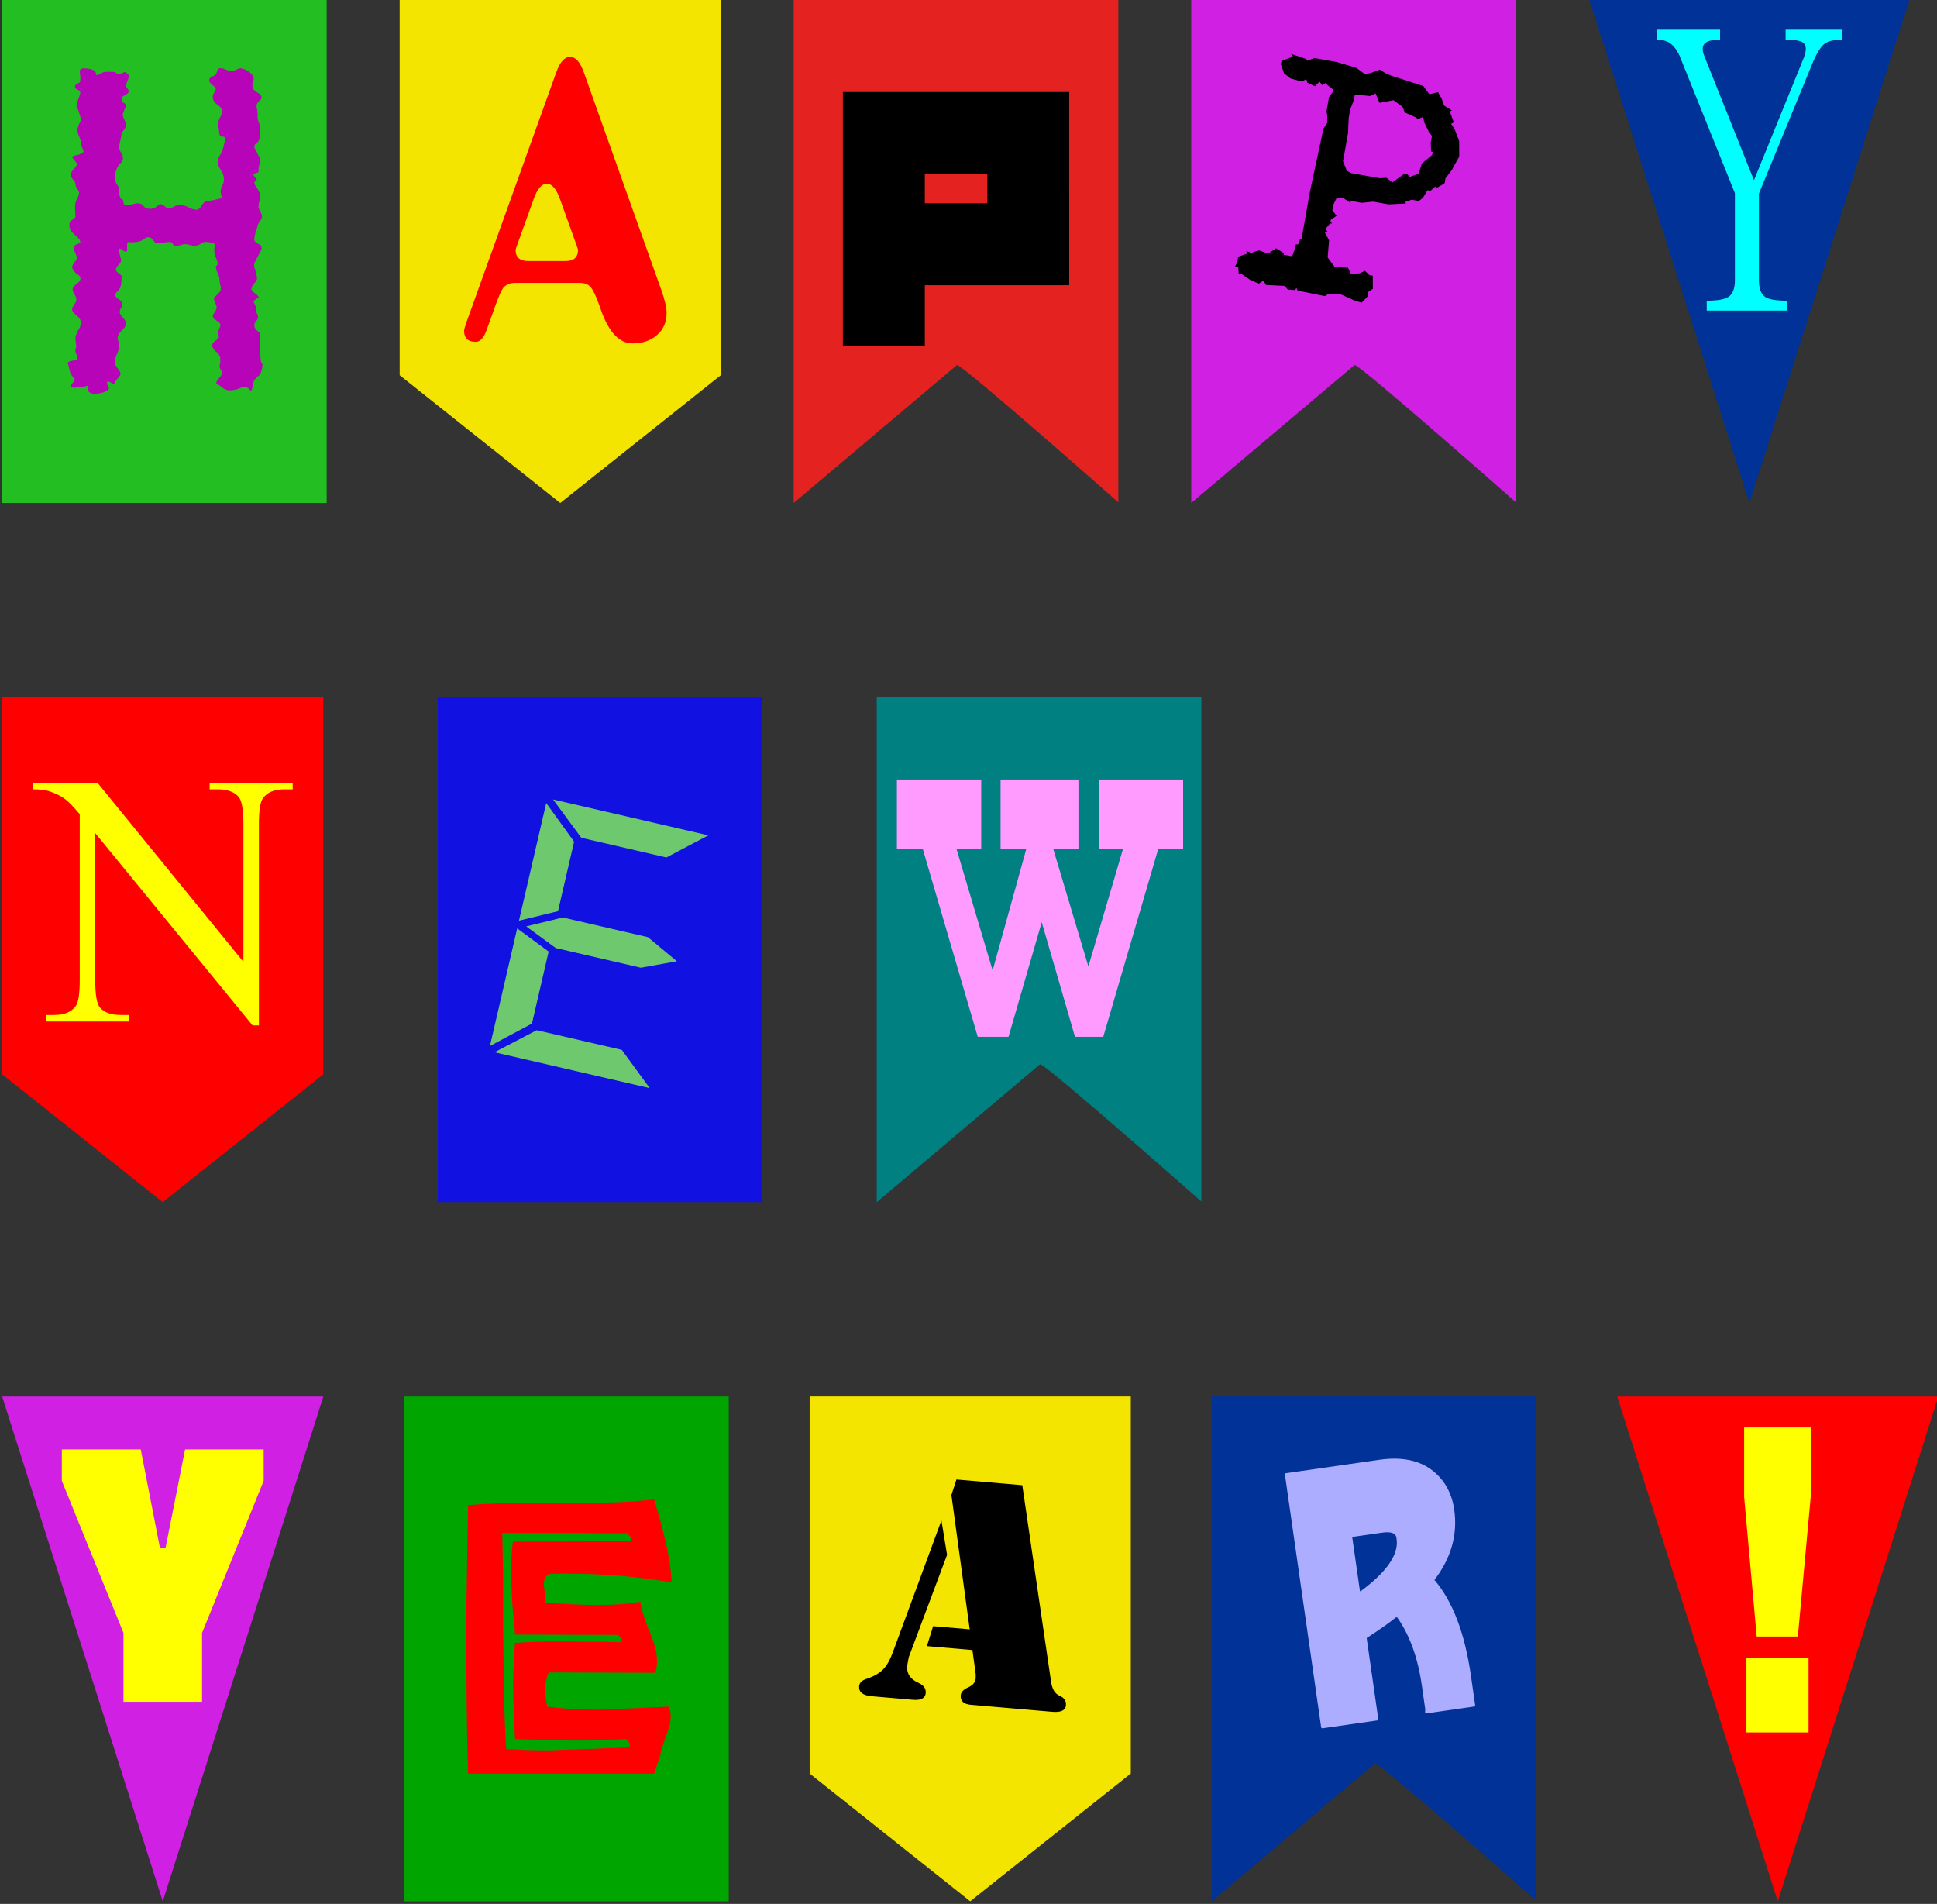
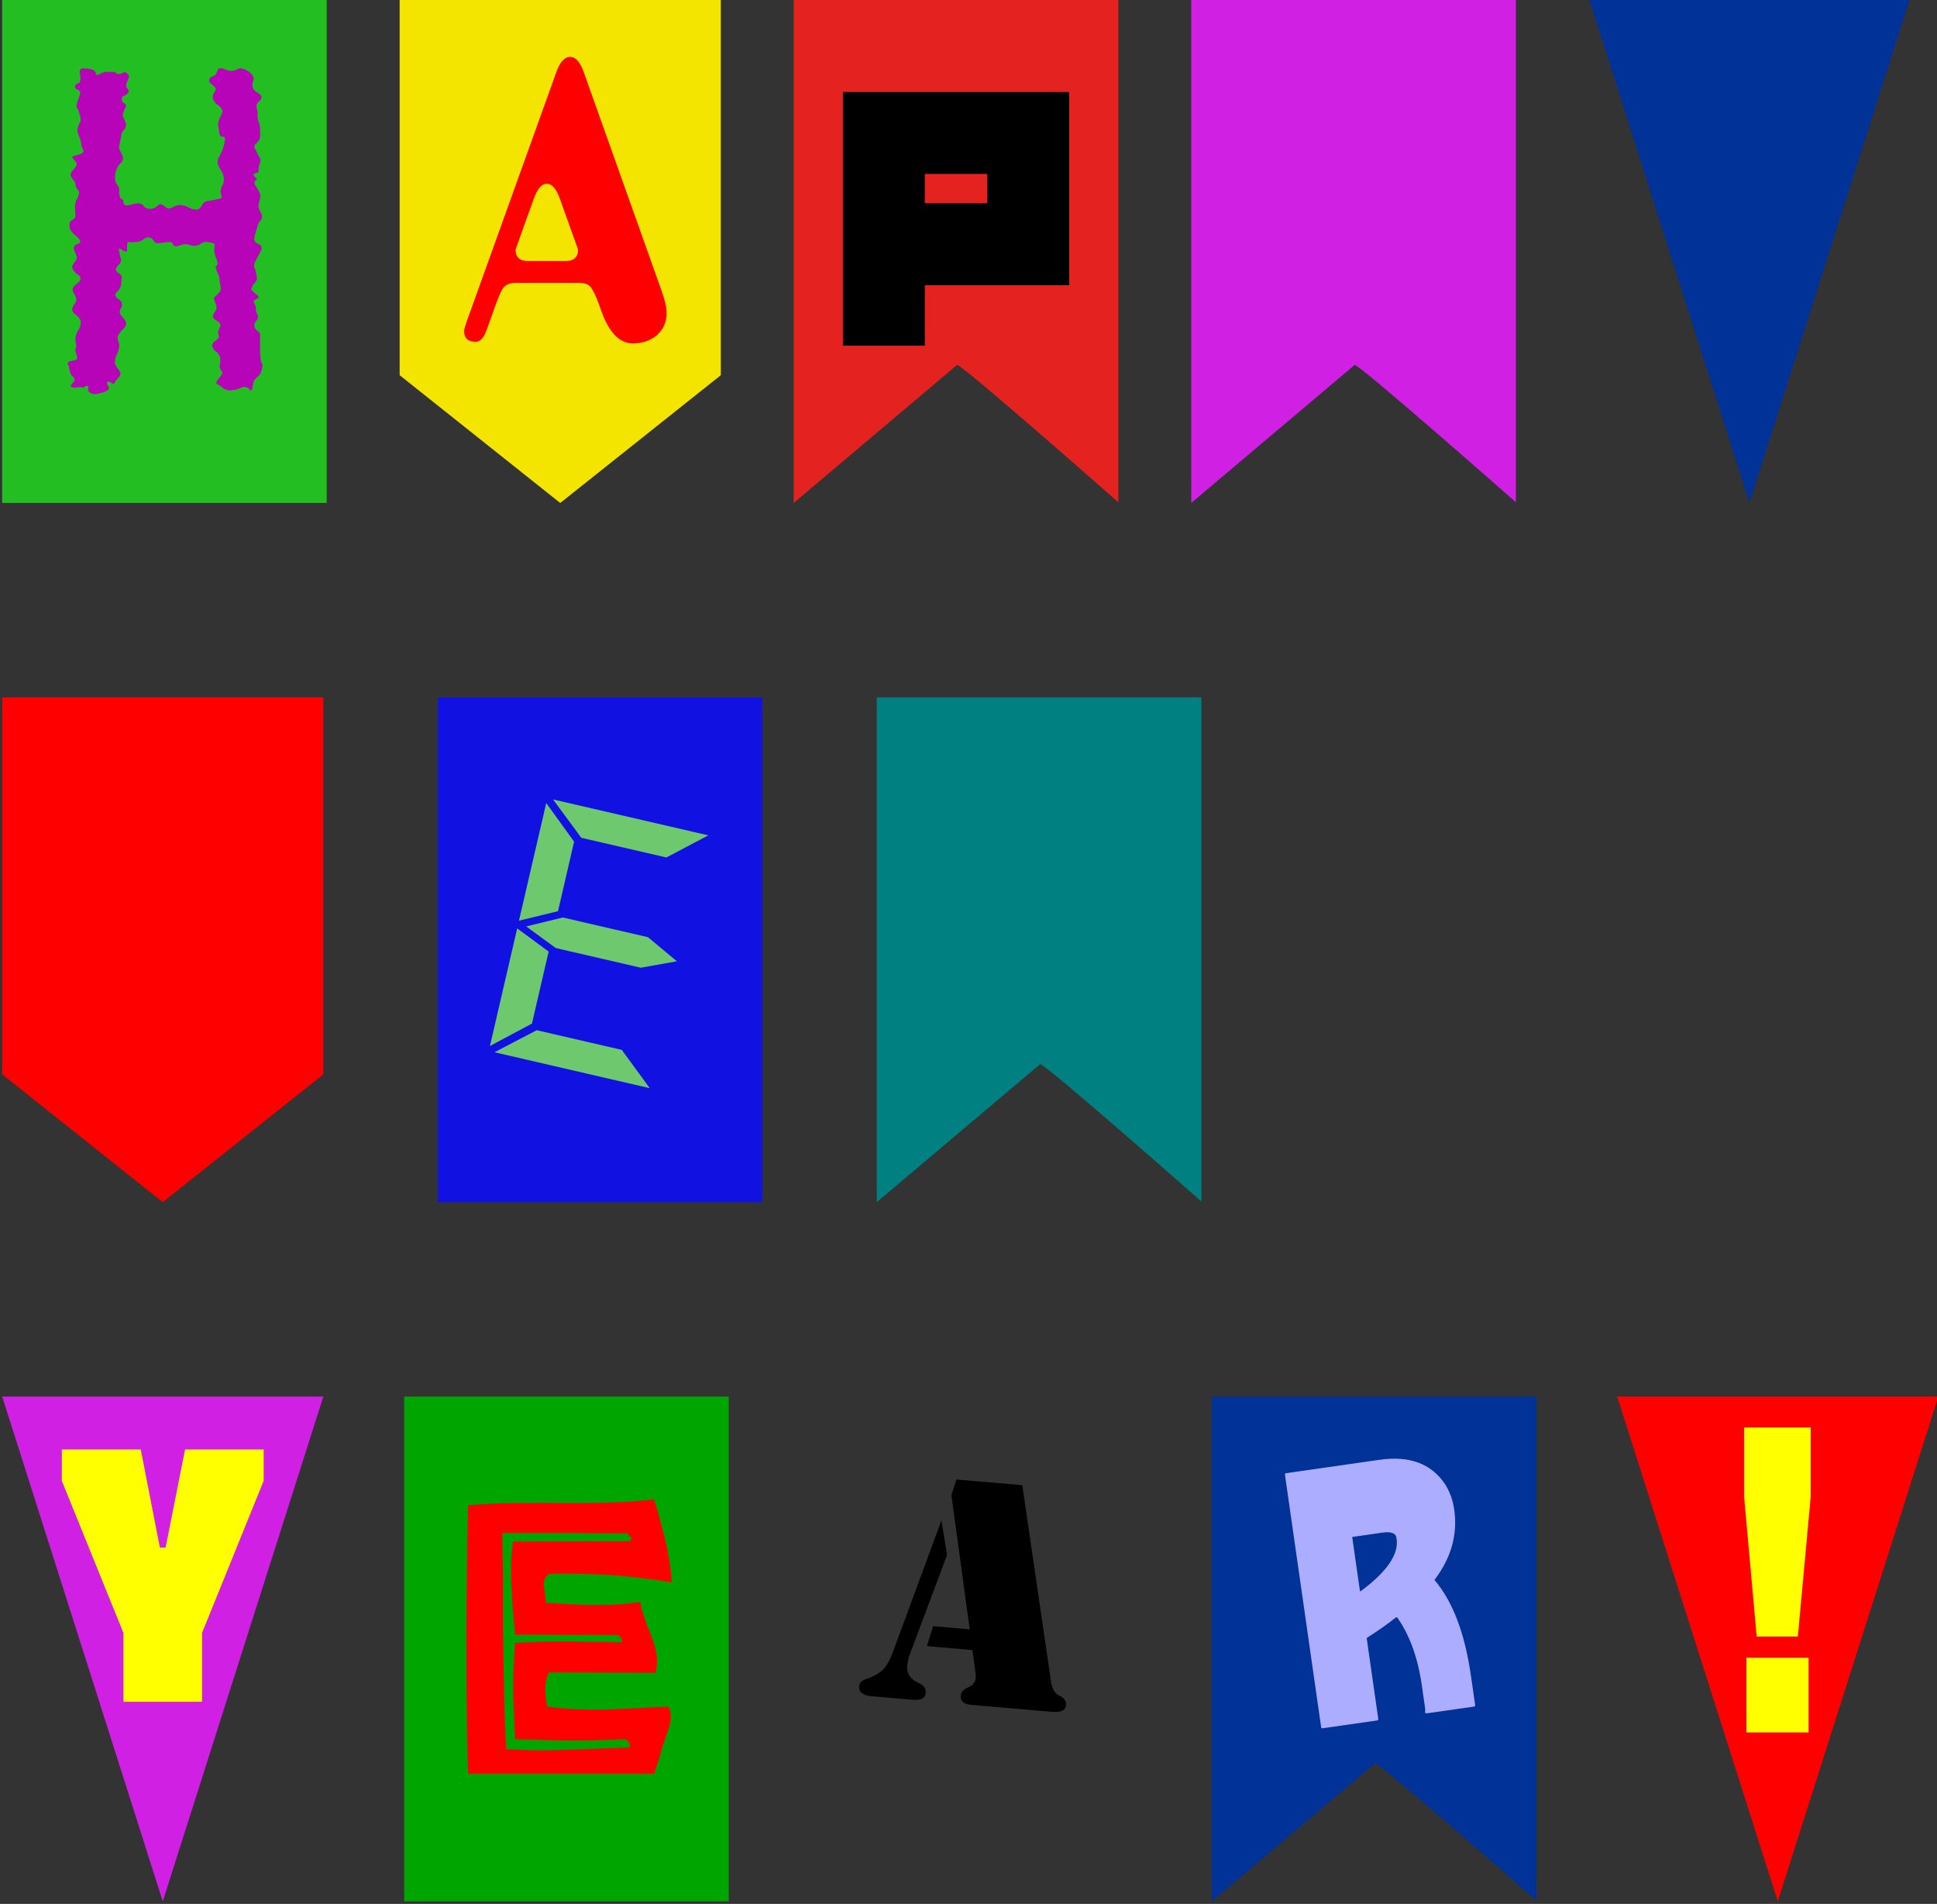
<svg xmlns="http://www.w3.org/2000/svg" version="1.1" viewBox="0 0 1125 1105.6">
  <rect x="0" y="0" width="1125" height="1105.6" fill="#333333" stroke="none" />
  <g transform="translate(6198.2 -6242.4)">
    <g transform="matrix(.469 0 0 .469 -3290 3900.3)">
      <g transform="translate(-36.821 8.989)">
        <path d="m-6161.4 4982.6v625h401.93v-625h-401.93z" fill="#22be22" />
        <g transform="scale(1.058 .945)" fill="#b804b8">
          <path d="m-5519.5 5559.5c0.154-1.983-0.297-4.002-1.354-6.056-1.057-2.054-1.936-4.216-2.636-6.484-0.107-3.289 0.249-6.258 1.069-8.907 0.819-2.648 1.033-5.76 0.641-9.334-1.592-4.002-3.397-7.541-5.415-10.617-2.019-3.075-1.544-5.617 1.425-7.624 0.499-0.665-0.072-1.757-1.71-3.278-1.639-1.52-2.209-2.897-1.71-4.133 1.306-0.974 2.684-1.591 4.133-1.853 1.448-0.261 1.971-1.164 1.567-2.708-0.238-3.301 0.237-6.246 1.425-8.835 1.187-2.589 1.092-5.534-0.285-8.835-0.855-1.069-1.71-2.779-2.565-5.13-0.855-2.351-1.71-4.061-2.565-5.13-1.544-3.372-1.164-5.89 1.14-7.553 2.304-1.662 3.824-4.465 4.56-8.408 0.249-2.185 0.32-4.085 0.214-5.7-0.107-1.615-0.178-3.515-0.214-5.7-0.155-3.313-0.701-6.234-1.639-8.764-0.938-2.529-1.342-5.308-1.211-8.337 0.166-2.814-0.024-5.308-0.57-7.482-0.547-2.173-0.737-4.239-0.57-6.199 0.308-1.698 1.401-3.432 3.278-5.202 1.876-1.769 2.684-3.645 2.423-5.629-0.796-2.173-2.34-3.954-4.631-5.344-2.292-1.389-3.978-3.028-5.059-4.916-1.259-3.646-1.306-6.899-0.142-9.762 1.164-2.862 0.831-5.688-0.998-8.479-1.912-2.494-3.789-4.346-5.629-5.558-1.841-1.211-4.145-2.208-6.912-2.993-1.675-0.356-3.456 0.072-5.344 1.282-1.889 1.212-4.097 1.924-6.627 2.138-2.375-0.249-4.893-1.033-7.553-2.351-2.66-1.318-4.893-1.674-6.698-1.069-1.045 0.713-1.805 1.996-2.28 3.848-0.475 1.853-1.235 3.421-2.28 4.703-1.212 0.986-2.494 1.722-3.848 2.209-1.354 0.487-2.352 1.651-2.993 3.491-0.546 2.245 0.261 4.311 2.423 6.199 2.161 1.889 3.824 3.812 4.988 5.771 0.285 1.437-0.285 3.266-1.71 5.487-1.425 2.221-1.995 4.763-1.71 7.624 0.938 3.539 2.909 6.437 5.914 8.693 3.004 2.257 4.833 4.869 5.487 7.838-0.285 2.387-1.283 5.309-2.993 8.764-1.71 3.456-2.423 6.805-2.138 10.047 0.629 3.183 1.081 6.508 1.354 9.976 0.273 3.468 1.722 5.083 4.346 4.845 2.066-0.142 2.779 1.71 2.138 5.558-0.641 3.848-1.354 7.126-2.138 9.833-1.259 4.074-2.589 7.327-3.99 9.762-1.402 2.435-2.162 5.261-2.28 8.479 0.308 3.112 1.544 6.437 3.705 9.976 2.161 3.539 3.396 7.434 3.705 11.686-0.131 3.895-0.725 6.651-1.781 8.265-1.057 1.615-1.793 4.37-2.209 8.265 0.178 1.877 0.534 3.824 1.069 5.843 0.534 2.019 0.178 3.112-1.069 3.278-0.879 0.143-3.112 0.713-6.698 1.71-3.587 0.998-6.674 1.568-9.263 1.71-2.423 0.475-4.418 2.375-5.985 5.7-1.568 3.325-3.563 5.226-5.985 5.7-3.551-0.261-6.71-1.306-9.477-3.135-2.767-1.829-6.069-2.874-9.904-3.135-3.028 0.19-5.522 0.95-7.482 2.28-1.96 1.33-4.026 2.09-6.199 2.28-1.401-0.237-2.874-1.187-4.418-2.85-1.544-1.662-3.301-2.612-5.273-2.85-0.867 0.262-2.268 1.306-4.204 3.135-1.936 1.829-4.335 2.874-7.197 3.135-4.157-0.308-6.817-1.544-7.98-3.705-1.164-2.161-3.254-3.396-6.27-3.705-2.53 0.119-4.881 0.594-7.054 1.425-2.173 0.832-4.382 1.307-6.627 1.425-2.446-0.38-3.682-1.9-3.705-4.56-0.024-2.66-1.259-4.18-3.705-4.56-0.083-1.71-0.344-2.993-0.784-3.848-0.44-0.855-0.558-2.992-0.356-6.413 0.131-2.696-0.416-4.857-1.639-6.484-1.223-1.627-2.197-3.646-2.921-6.056-0.558-2.707-0.582-5.843-0.071-9.405 0.511-3.562 1.484-6.697 2.921-9.405 0.665-1.603 1.615-2.957 2.85-4.061 1.235-1.104 2.185-2.6 2.85-4.489 0.653-2.577 0.344-5.118-0.926-7.624-1.271-2.506-2.292-4.904-3.064-7.197-0.404-1.745-0.166-4.524 0.713-8.337 0.879-3.812 1.401-6.733 1.568-8.764 0.237-2.981 1.188-5.427 2.85-7.339 1.662-1.912 2.612-4.215 2.85-6.912-0.166-2.066-0.831-4.346-1.995-6.84-1.164-2.494-1.829-4.774-1.995-6.84 0.415-1.9 1.152-4.085 2.209-6.555 1.057-2.47 1.651-4.085 1.781-4.845-0.214-1.745-1.069-2.957-2.565-3.634-1.496-0.677-2.352-2.315-2.565-4.917 0.154-2.553 1.128-4.144 2.921-4.774 1.793-0.629 3.479-2.078 5.059-4.346 0.594-1.199 0.261-2.648-0.998-4.346-1.259-1.698-1.877-3.289-1.853-4.774 0.392-2.303 1.033-4.536 1.924-6.698 0.891-2.161 1.389-4.109 1.496-5.843-0.154-0.676-0.843-1.603-2.066-2.779-1.223-1.175-2.055-1.959-2.494-2.351-0.879 0.368-1.971 0.915-3.278 1.639-1.306 0.725-2.684 1.129-4.133 1.211-1.532-0.118-2.601-0.593-3.206-1.425-0.606-0.831-1.817-1.306-3.634-1.425-3.99-0.13-6.84-0.154-8.55-0.071-1.71 0.084-3.99 1.057-6.84 2.921l-3.99 1.71c-0.214-3.871-1.924-6.389-5.13-7.553-3.207-1.163-6.627-1.686-10.26-1.567-3.48 0.368-4.786 2.625-3.919 6.769 0.867 4.145 0.843 7.969-0.071 11.472-0.986 0.725-2.15 1.413-3.491 2.066-1.342 0.653-2.078 2.055-2.209 4.204 0.261 1.568 1.306 2.708 3.135 3.42 1.829 0.713 2.874 1.853 3.135 3.42-0.154 2.067-0.843 4.774-2.066 8.123-1.223 3.349-2.054 6.912-2.494 10.688 1.33 2.257 2.233 4.442 2.708 6.555 0.475 2.114 1.093 4.299 1.853 6.555 0.677 3.848 0.463 6.556-0.641 8.123-1.105 1.568-2.031 4.561-2.779 8.978-0.024 2.47 0.736 5.653 2.28 9.548 1.544 3.895 2.304 7.363 2.28 10.403 0 1.497 0.57 3.207 1.71 5.13 1.14 1.924 1.14 3.634 0 5.13-1.211 1.093-2.779 1.9-4.703 2.423-1.924 0.523-3.776 1.045-5.558 1.568-2.209 0.891-2.494 2.245-0.855 4.061 1.639 1.817 3.064 3.884 4.275 6.199 0.119 1.853-1.116 4.276-3.705 7.268-2.589 2.993-3.824 5.701-3.705 8.123 0.986 2.684 2.15 4.727 3.491 6.128 1.342 1.402 2.078 3.159 2.209 5.273 0.273 2.791 1.152 5.19 2.636 7.197 1.484 2.007 1.936 3.978 1.354 5.914-0.404 2.174-1.164 4.382-2.28 6.627-1.116 2.245-1.876 5.166-2.28 8.764 0.024 2.34 0.119 4.786 0.285 7.339 0.166 2.554 0.261 4.857 0.285 6.912-0.499 1.401-1.639 2.732-3.42 3.99-1.781 1.259-2.921 2.589-3.42 3.99-0.356 3.503-0.214 6.187 0.427 8.052 0.641 1.865 2.209 4.121 4.703 6.769 1.556 1.461 3.147 3.1 4.774 4.917 1.627 1.817 2.506 3.598 2.636 5.344-0.214 1.069-1.211 1.924-2.993 2.565-1.781 0.641-3.064 1.496-3.848 2.565-1.164 2.078-1.116 4.477 0.142 7.197 1.259 2.72 2.161 5.261 2.708 7.624 0.012 2.043-0.867 4.228-2.636 6.555-1.77 2.328-2.791 4.513-3.064 6.555 1.211 4.275 3.491 7.553 6.84 9.833 3.349 2.28 3.919 5.273 1.71 8.978-1.235 1.401-2.613 2.732-4.133 3.99-1.52 1.259-2.613 2.589-3.278 3.99-0.831 2.352-0.451 4.917 1.14 7.695 1.591 2.779 2.541 5.344 2.85 7.695-0.142 2.197-0.855 4.216-2.138 6.057-1.283 1.841-2.28 4.002-2.993 6.484 0.142 2.803 1.71 5.463 4.703 7.98 2.993 2.518 4.845 5.178 5.558 7.98 0.095 4.513-0.665 8.028-2.28 10.546-1.615 2.518-2.945 6.033-3.99 10.546-0.107 2.624 0.107 5.356 0.641 8.194 0.534 2.838 0.321 5.427-0.641 7.767-0.321 1.579 0.036 3.693 1.069 6.342 1.033 2.648 1.247 4.905 0.641 6.769-1.235 0.748-3.325 1.389-6.27 1.924-2.945 0.534-4.465 1.603-4.56 3.206 0.796 1.758 1.342 3.658 1.639 5.7 0.297 2.043 0.701 3.943 1.211 5.7 0.356 1.71 1.069 3.278 2.138 4.703 1.069 1.425 2.066 2.708 2.993 3.848 0.689 1.556 0.024 3.432-1.995 5.629-2.019 2.197-2.684 3.931-1.995 5.202 1.556 1.199 3.575 1.508 6.057 0.926 2.482-0.582 4.643-0.701 6.484-0.356 1.354 0.606 2.494 0.392 3.42-0.641 0.926-1.033 2.066-1.389 3.42-1.069 0.891 0.653 1.104 1.77 0.641 3.349-0.463 1.579-0.107 3.123 1.069 4.631 1.401 1.164 2.874 1.971 4.418 2.423s3.301 0.404 5.273-0.142c2.268-0.499 4.429-1.069 6.484-1.71 2.054-0.641 4.073-1.781 6.057-3.42 1.377-1.389 1.472-2.886 0.285-4.489-1.188-1.603-1.663-3.527-1.425-5.771 1.282-0.998 2.85-0.713 4.703 0.855 1.853 1.568 3.135 1.853 3.848 0.855 0.677-1.983 1.746-3.86 3.206-5.629 1.461-1.769 2.672-3.503 3.634-5.202 0.772-2.102 0.083-4.596-2.066-7.482-2.15-2.886-3.551-5.522-4.204-7.909-0.107-3.895 0.534-7.505 1.924-10.83 1.389-3.325 2.458-6.935 3.206-10.83 0.107-2.565-0.249-4.988-1.069-7.268-0.82-2.28-1.033-4.418-0.641-6.413 0.76-2.648 2.66-5.617 5.7-8.907 3.04-3.289 4.37-6.401 3.99-9.334-0.523-1.805-1.758-3.895-3.705-6.27-1.948-2.375-3.183-4.465-3.705-6.27-0.048-3.064 0.475-5.201 1.568-6.413 1.093-1.211 1.33-3.634 0.713-7.268-1.057-2.114-2.506-3.729-4.346-4.845-1.841-1.116-2.862-2.731-3.064-4.845 0.142-1.674 0.855-3.171 2.138-4.489 1.282-1.318 2.28-2.672 2.993-4.061 1.057-2.779 1.651-5.344 1.781-7.695 0.131-2.351 0.297-4.916 0.499-7.695-0.285-1.662-1.425-3.183-3.42-4.56-1.995-1.377-3.135-2.897-3.42-4.56 0.047-2.007 1.093-4.121 3.135-6.342 2.042-2.221 3.087-4.477 3.135-6.769-0.582-1.781-1.128-3.919-1.639-6.413-0.511-2.494-0.914-4.916-1.211-7.268 0.119-1.603 1.591-1.247 4.418 1.069 2.826 2.316 4.584 2.53 5.273 0.641-0.071-2.042-0.071-4.513 0-7.41 0.071-2.897 0.641-4.228 1.71-3.99 1.366 0.499 3.195 0.641 5.487 0.427 2.292-0.214 3.693-0.356 4.204-0.427 2.826-0.261 5.296-1.306 7.41-3.135 2.114-1.829 4.014-2.874 5.7-3.135 2.957 0.333 5.023 1.663 6.199 3.99 1.175 2.328 2.529 3.658 4.061 3.99 2.173-0.071 4.809-0.356 7.909-0.855 3.099-0.499 5.593-0.784 7.482-0.855 1.567 0.238 2.708 1.188 3.42 2.85 0.712 1.663 1.852 2.613 3.42 2.85 1.686-0.118 3.444-0.594 5.273-1.425 1.829-0.831 3.871-1.306 6.128-1.425 1.924 0.095 3.634 0.475 5.13 1.14 1.496 0.665 3.206 1.045 5.13 1.14 3.266-0.214 5.712-1.069 7.339-2.565 1.627-1.496 3.361-2.351 5.202-2.565 2.541-0.024 4.726 0.166 6.555 0.57 1.829 0.404 3.444 1.164 4.845 2.28-0.024 0.226-0.119 1.342-0.285 3.349-0.167 2.007-0.262 3.551-0.285 4.631-0.036 3.266 0.89 7.28 2.779 12.042 1.888 4.762 1.532 7.779-1.069 9.049 0.439 3.563 1.27 6.698 2.494 9.405 1.223 2.708 1.912 5.843 2.066 9.405 0.166 2.732 0.546 5.107 1.14 7.125 0.594 2.019 0.404 4.394-0.57 7.125l-7.41 8.55c0.142 1.318 0.712 3.242 1.71 5.771 0.997 2.53 1.567 4.596 1.71 6.199-0.19 2.28-0.95 4.418-2.28 6.413-1.33 1.995-2.09 3.848-2.28 5.558 0.38 2.185 1.9 4.085 4.56 5.7 2.66 1.615 4.18 3.515 4.56 5.7-0.238 1.247-0.903 3.171-1.995 5.772-1.093 2.601-1.188 5.237-0.285 7.909 0.795 2.434-0.368 4.691-3.491 6.769-3.123 2.078-4.43 4.762-3.919 8.052 1.698 3.741 3.289 5.95 4.774 6.627 1.484 0.677 2.933 3.028 4.346 7.054 0.487 4.097 0.368 7.446-0.356 10.047-0.725 2.601 0.154 5.522 2.636 8.764 0.772 1.805-0.345 4.608-3.349 8.408-3.005 3.8-3.978 6.318-2.921 7.553 2.897 1.746 5.082 3.385 6.555 4.916 1.472 1.532 3.658 2.743 6.555 3.634 5.474 0.321 10.486-0.748 15.034-3.206 4.548-2.458 8.277-1.389 11.187 3.206 1.08 1.164 1.912-0.166 2.494-3.99 0.582-3.824 1.27-6.864 2.066-9.12 1.995-2.803 3.705-4.75 5.13-5.843 1.425-1.093 2.565-3.325 3.42-6.698 1.425-5.95 1.567-9.156 0.427-9.619-1.14-0.463-1.853-6.947-2.138-19.452-2e-4 -4.56-2e-4 -10.83 0-18.811-0.155-1.354-0.986-2.636-2.494-3.848-1.508-1.211-2.767-2.779-3.776-4.703-0.843-3.539-0.155-6.579 2.066-9.12 2.22-2.541 2.482-5.582 0.784-9.12-1.188-2.019-1.663-4.109-1.425-6.27 0.237-2.161-0.238-4.251-1.425-6.27-1.342-2.387-1.508-4.026-0.499-4.917 1.009-0.89 2.696-2.102 5.059-3.634 0.641-0.807-0.499-2.47-3.42-4.988-2.922-2.518-4.632-4.465-5.13-5.843 0.784-3.8 2.066-6.603 3.848-8.408 1.781-1.805 2.779-3.752 2.993-5.843-0.915-6.84-1.936-11.543-3.064-14.108-1.129-2.565-0.297-6.413 2.494-11.543 0.665-1.769 1.615-3.788 2.85-6.056 1.235-2.268 2.185-4.429 2.85-6.484 0.605-3.384-0.606-5.736-3.634-7.054-3.029-1.318-4.667-3.527-4.917-6.627 0.344-3.099 0.938-6.021 1.781-8.764 0.843-2.743 1.579-5.522 2.209-8.337 0.463-2.256 1.389-4.299 2.779-6.128 1.389-1.829 2.173-3.586 2.351-5.273z" />
        </g>
      </g>
      <g transform="translate(-41.542 -5.714)">
        <path d="m-5664.4 4997.3v466.79l198.86 158.21 198.86-158.21v-466.79h-397.73z" fill="#f4e500" fill-rule="evenodd" />
        <g fill="#f00">
          <path d="m-5521.3 5349.8c-6.44 1e-4 -11.429 2.094-14.968 6.282-2.261 3.215-5.324 10.141-9.188 20.779l-11.12 30.925c-3.539 9.989-8.047 14.983-13.523 14.983-9.664 0-14.496-4.513-14.496-13.538 0-1.612 0.963-5.157 2.89-10.633l111.15-309.26c4.513-12.889 10.313-19.333 17.402-19.334 6.764 4e-4 12.402 6.445 16.915 19.334l95.68 268.68c4.503 12.565 6.754 22.229 6.754 28.993-2e-4 11.277-3.945 20.378-11.835 27.304-7.89 6.926-17.955 10.39-30.195 10.39-16.438 0-29.49-13.69-39.154-41.071l-2.404-6.769c-3.874-10.638-7.258-17.807-10.154-21.509-2.896-3.701-7.568-5.552-14.017-5.552zm15.956-27.061h46.395c10.303 1e-4 15.455-4.67 15.455-14.01-2e-4 -0.324-1.45-4.513-4.351-12.565l-17.874-49.787c-4.513-12.879-9.989-19.319-16.428-19.319-6.449 2e-4 -11.926 6.44-16.428 19.319l-17.888 49.787c-2.9 8.052-4.351 12.24-4.351 12.565 0 9.34 5.157 14.01 15.47 14.01z" fill="#f00" />
        </g>
      </g>
      <g transform="translate(-48.08 10.145)">
        <path d="m-5169.9 4981.4v625l202.31-170.85c6.974 0 199.73 170.07 199.73 170.07v-624.22h-402.03z" fill="#e42320" />
        <path d="m-4828.7 5336.8h-178.8v74.901h-101.48v-314.1h280.27zm-101.48-101.48v-36.249h-77.32v36.249z" />
      </g>
      <g transform="translate(-30.046 10.145)">
        <path d="m-4695.6 4981.4v625l202.31-170.85c6.974 0 199.73 170.07 199.73 170.07v-624.22h-402.03z" fill="#d020e4" />
        <g transform="matrix(.985 .174 -.174 .985 0 0)">
-           <path d="m-3399.1 5837.4 3.392 18.847-6.282 18.36-5.796 11.119v6.282l-9.188 7.728-1.445-1.932-4.837 6.282h-3.864l-3.864 10.146-4.351 4.837h-9.188l-7.728 4.35 1.932 1.445-21.266 4.837h-19.334l-13.523 3.864h-13.051l-1.932 1.932-9.173-3.864-7.742 1.932-2.418 8.214v7.241l6.282 5.811-6.282 6.282v1.445l2.418 2.905h-2.418l-4.336 7.728 2.89 2.89-2.89 1.932 6.754 8.229 1.932 21.251 10.633 10.146 16.428-1.932 4.837 6.769 10.633-2.418 5.796-4.351 6.282 4.351h4.35l2.905 15.956-4.837 4.822v5.81l-5.796 8.686-8.701-0.959-19.334-4.837-14.01 1.932-4.35 3.864-34.302-0.959-1.947-2.905-1.445 2.905-8.701 0.959-4.822-3.864-22.711 2.905-4.35-4.837-4.837 4.837-11.591-2.905-10.633-4.822h-4.351l-1.932-7.742h-4.351l1.932-5.796v-7.241l10.633-5.81-1.932-2.419h3.864l2.418 2.419 1.445-2.419 7.241-3.864 12.093 1.932 8.686-8.214 10.633 4.35v1.932h10.633l1.932-10.633v-4.822h1.932l1.932-1.932v-5.81h1.947v-58.945l2.89-80.225 3.392-7.728-1.947-10.633-1.445-2.905v-18.36l3.392-6.754v-3.392l-8.229-4.35-1.932-2.419-3.864 3.879-4.351-3.879-4.35 6.769-10.618-2.89v-1.46l-1.947-2.419-4.336 3.879-14.983-1.46-8.701-4.822-5.796-10.161v-4.336l13.036-7.742-2.89-2.89 19.334 2.89 1.932 1.932 8.214-4.822h27.533l25.616 2.89 11.606 5.796 6.754-2.404 10.633-6.282 6.769 2.89 7.728 1.932 42.044 5.81 9.188 8.686 10.146-4.35 0.487 0.487c0.314 0.649 0.634 1.136 0.959 1.46l1.932 2.404 1.932 1.932 4.837 8.701 10.633 4.35-2.418 1.445 7.256 12.565-2.905 2.419 5.796 6.282zm-40.584 35.275 10.633-12.565v-3.864h-1.932l-2.419-10.633v-8.701l-4.35-3.864-7.728-10.633-2.905-6.769-6.282 4.35-1.445-1.932-15.47-3.864-3.864-6.282-12.565-6.282-16.428 6.282-6.769-10.633-6.282 4.35-18.847 1.445v6.769l-2.418 12.565v10.633l2.418 18.36v35.762l6.769 10.633 5.796 1.932h35.762l8.214-1.932 8.214 4.351 12.565-13.051h4.351l2.418 2.905 11.12-6.282v-2.905z" />
-         </g>
+           </g>
      </g>
      <g transform="translate(-.001)">
        <path d="m-4233.3 4991.5 198.86 625 198.86-625h-397.73z" fill="#003298" fill-rule="evenodd" />
-         <path d="m-4087.3 5378.4h99.573v-12.27c-13.843 1e-4 -22.966-1.573-27.371-4.719-5.034-3.461-7.551-10.382-7.551-20.764v-107.12l67.483-164.23c4.719-10.696 9.281-17.775 13.686-21.236 4.719-3.46 11.955-5.191 21.708-5.191v-12.27h-69.843v12.27c11.011 3e-4 18.247 1.259 21.708 3.775 4.09 3.146 4.404 9.281 0.944 18.405l-61.82 151.96-61.348-153.37c-3.146-7.55-2.832-13.056 0.944-16.517 3.461-2.831 9.595-4.247 18.405-4.247v-12.27h-78.337v12.27c5.978 3e-4 11.169 1.259 15.573 3.775 5.034 3.461 9.281 8.967 12.742 16.517l68.427 169.89v107.6c-1e-4 10.382-2.674 17.304-8.023 20.764-4.719 3.146-13.686 4.719-26.899 4.719z" fill="#0ff" />
      </g>
      <g transform="translate(54.81 -26.997)">
        <g transform="translate(-7.5e-5,18.426)">
          <path d="m-6253 5865.8v466.79l198.86 158.21 198.86-158.21v-466.79h-397.73z" fill="#f00" fill-rule="evenodd" />
          <g fill="#ff0">
-             <path d="m-5893.2 5979.7h-10.461c-12.496 2e-4 -21.359 3.778-26.589 11.333-3.197 4.65-4.795 15.256-4.795 31.82v249.11h-7.846l-194.84-238v181.98c-1e-4 18.308 1.961 29.641 5.885 34 5.376 6.103 13.876 9.154 25.5 9.154h10.461v8.064h-102.87v-8.064h10.244c12.641 0 21.577-3.778 26.807-11.333 3.196-4.649 4.795-15.256 4.795-31.82v-205.52c-7.701-9.008-13.44-14.965-17.218-17.872-5.376-4.359-12.641-7.991-21.795-10.897-4.068-1.307-10.461-1.961-19.179-1.962v-8.064h80.204l180.68 221.65v-170.43c-3e-4 -18.162-2.034-29.495-6.103-34-5.376-6.102-13.876-9.153-25.5-9.154h-10.243v-8.064h102.87z" fill="#ff0" />
-           </g>
+             </g>
        </g>
        <g transform="translate(1.826 32.842)">
          <path d="m-5715.4 5851.4v625h401.93v-625h-401.93z" fill="#1111e1" />
          <g transform="matrix(.856 .198 -.257 1.109 0 0)" fill="#6ec96e">
            <path d="m-4418.2 6219.2-50.571 33.714h-123.1l-50.966-33.714zm-182.29 117.22-50.571 19.597v-131.33l50.571 34.109zm179.16 23.916-47.436 15.672h-123.1l-47.436-15.672 47.436-18.436h123.1zm3.135 141.12h-224.63l50.966-33.714h123.1zm-182.29-39.6-50.571 34.109v-131.33l50.571 16.857z" fill="#6ec96e" />
          </g>
        </g>
        <g transform="translate(6.6699e-5)">
          <path d="m-5169.9 5884.3v625l202.31-170.85c6.974 0 199.73 170.07 199.73 170.07v-624.22h-402.03z" fill="#008080" />
          <g transform="scale(1.173 .852)" fill="#ff9bff">
-             <path d="m-4168.3 7399.7h-29.854l-35.096-166.53-35.08 166.53h-32.475l-58.125-273.37h-27.233v-100.54h89.034v100.54h-26.194l38.228 177.01 35.623-177.01h-27.233v-100.54h82.21v100.54h-26.705l37.189 171.24 36.646-171.24h-25.139v-100.54h88.507v100.54h-26.178z" fill="#ff9bff" />
-           </g>
+             </g>
        </g>
      </g>
      <g transform="translate(146.24)">
        <g transform="translate(-8.5938e-5 34.286)">
          <path d="m-6344.4 6688.7 198.86 625 198.86-625h-397.73z" fill="#d020e4" fill-rule="evenodd" />
          <g fill="#ff0">
            <path d="m-6194.2 6981.4v85.252h97.304v-85.252l76.325-188.36v-38.832h-97.304l-24.103 121.41h-7.141l-23.656-121.41h-97.75v38.832z" fill="#ff0" />
          </g>
        </g>
        <g transform="translate(6.241 54.703)">
          <path d="m-5852.8 6668.3v625h401.93v-625h-401.93z" fill="#00a500" />
          <g fill="#f00">
            <path d="m-5773.7 6802.7c18.743-1.453 37.487-2.324 56.23-2.615 9.226 3e-4 18.453 3e-4 27.679 0 9.226-0.29 18.598-0.29 28.115 0 4.504 3e-4 8.972 3e-4 13.404 0 4.213 3e-4 8.391 3e-4 12.532 0 15.474 3e-4 30.948-0.29 46.422-0.872 15.183-0.581 30.512-1.78 45.987-3.596 5.013 16.346 9.626 33.164 13.84 50.454 4.141 17.218 6.829 34.617 8.064 52.198-20.85-3.269-41.846-5.957-62.986-8.064-21.432-1.743-43.299-2.615-65.602-2.615-3.85 2e-4 -7.737 2e-4 -11.66 0-3.85 2e-4 -7.846 0.145-11.987 0.436-2.397 1.744-4.032 3.669-4.904 5.776-0.945 2.398-1.417 4.795-1.417 7.192-1e-4 1.453 0.181 2.942 0.545 4.468 0.29 1.744 0.581 3.524 0.872 5.34-1e-4 1.453 0.145 2.942 0.436 4.468 0.29 1.744 0.436 3.524 0.436 5.34-1e-4 0.581-1e-4 1.017 0 1.308-1e-4 0.581-1e-4 1.163 0 1.744 10.389 0.654 21.25 1.272 32.583 1.853 10.97 0.581 21.976 0.872 33.019 0.872 8.936 2e-4 17.708-0.29 26.317-0.872 8.609-0.581 17.09-1.634 25.445-3.16 0.581 5.667 1.925 11.188 4.032 16.564 1.816 5.667 3.741 11.297 5.776 16.891 0.581 0.945 1.198 1.998 1.853 3.16 0.29 1.163 0.581 2.361 0.872 3.596 2.397 5.376 4.322 10.861 5.776 16.455 1.525 5.667 2.288 11.479 2.288 17.436-3e-4 2.107-0.182 4.359-0.545 6.756-0.291 2.325-0.727 4.686-1.308 7.083l-132.08-0.436c-1.526 2.979-2.579 6.103-3.16 9.372-0.872 3.56-1.308 7.265-1.308 11.115-1e-4 2.979 0.145 5.812 0.436 8.5 0.29 2.688 0.581 5.376 0.872 8.064 0.29 0.872 0.581 1.78 0.872 2.724-2e-4 0.872-2e-4 1.744 0 2.615 9.517 1.235 18.888 2.143 28.115 2.724 8.936 0.581 18.017 0.872 27.243 0.872 2.688 1e-4 5.376 1e-4 8.064 0 2.397 1e-4 4.94 1e-4 7.628 0 6.829-0.29 13.658-0.581 20.487-0.872 6.538-0.29 13.222-0.581 20.051-0.872 6.538-0.363 13.113-0.69 19.724-0.981 6.247-0.291 12.641-0.581 19.179-0.872 0.581 1.235 1.017 2.288 1.308 3.16 0.29 1.162 0.581 2.179 0.872 3.051-3e-4 1.235 0.145 2.288 0.436 3.16-3e-4 1.235-3e-4 2.434 0 3.596-3e-4 3.85-0.582 7.701-1.744 11.551-1.235 4.214-2.579 8.246-4.032 12.096-2e-4 0.581-2e-4 1.017 0 1.308-0.291 0.581-0.581 1.053-0.872 1.417-1.235 3.56-2.434 6.974-3.596 10.244-1.163 3.56-2.071 7.12-2.724 10.679l-7.519 22.775h-230.37c-0.872-30.076-1.453-59.681-1.744-88.813-0.291-28.841-0.436-57.719-0.436-86.634 0-25.572 0.291-51.29 0.872-77.153 0.291-25.935 0.727-52.416 1.308-79.441zm199.97 44.679c0.944-0.29 1.562-0.726 1.853-1.308 0.29-0.29 0.436-0.726 0.436-1.308-2e-4 -0.653-0.145-1.271-0.436-1.853-0.654-0.581-1.272-1.307-1.853-2.179-0.581-0.29-1.017-0.744-1.308-1.362-0.291-0.617-0.581-1.217-0.872-1.798-10.752 3e-4 -21.323 3e-4 -31.711 0-10.389 3e-4 -20.814-0.145-31.275-0.436-15.474 3e-4 -30.948 3e-4 -46.422 0-15.474 3e-4 -30.803 3e-4 -45.987 0 0.29 16.927 0.617 34.908 0.981 53.942v67.455c0.291 26.517 0.727 52.416 1.308 77.698 0.291 25.572 1.162 48.457 2.615 68.653 7.773 0.363 15.51 0.69 23.211 0.981 7.773 0.291 15.692 0.436 23.756 0.436h8.827c2.978 0 5.957-0.145 8.936-0.436 10.461-0.291 20.886-0.618 31.275-0.981 10.389-0.29 20.668-0.726 30.839-1.308 4.431 1e-4 8.899-0.145 13.404-0.436 4.141 0 8.282-0.145 12.423-0.436 0.29-0.872 0.436-1.598 0.436-2.179-2e-4 -0.944-0.145-1.853-0.436-2.724-0.872-1.526-1.889-2.724-3.051-3.596-2e-4 -0.291-0.164-0.581-0.49-0.872-0.327-0.291-0.636-0.581-0.926-0.872-7.992 0.291-15.874 0.581-23.647 0.872-7.992 0.291-15.874 0.581-23.647 0.872h-23.647c-11.043 0-22.049-0.291-33.019-0.872-11.043-0.291-22.194-0.581-33.455-0.872-0.581-11.914-1.054-23.538-1.417-34.871-0.581-11.26-0.872-22.412-0.872-33.455-1e-4 -8.645 0.29-17.254 0.872-25.827 0.363-8.354 0.835-16.709 1.417-25.064 9.226-0.581 18.307-1.017 27.243-1.308 8.572-0.29 17.181-0.436 25.827-0.436 6.248 2e-4 12.641 2e-4 19.179 0 6.248 0.291 12.641 0.436 19.179 0.436 6.248 1e-4 12.822 1e-4 19.724 0 6.829 0.291 13.803 0.436 20.923 0.436 0.29-0.872 0.436-1.635 0.436-2.288-2e-4 -0.872-0.145-1.598-0.436-2.179-0.872-1.162-1.925-2.216-3.16-3.16-2e-4 -0.29-0.145-0.581-0.436-0.872-0.291 2e-4 -0.581-0.145-0.872-0.436l-127.61-0.436c-1e-4 2e-4 -1e-4 2e-4 0 0-1e-4 2e-4 -0.145-2.542-0.436-7.628-0.654-5.013-1.271-11.551-1.853-19.615-0.581-5.085-1.017-10.57-1.308-16.455-0.291-5.957-0.581-12.059-0.872-18.307-0.291-3.269-0.436-6.574-0.436-9.917-1e-4 -3.269-1e-4 -6.538 0-9.807-1e-4 -6.829 0.29-13.222 0.872-19.179 0.29-5.666 0.872-10.425 1.744-14.275z" fill="#f00" />
          </g>
        </g>
        <g transform="translate(-5.764 51.428)">
-           <path d="m-5338.7 6671.5v466.79l198.86 158.21 198.86-158.21v-466.79h-397.73z" fill="#f4e500" fill-rule="evenodd" />
          <g transform="matrix(.996 .086 -.086 .996 0 0)">
            <path d="m-4559.9 7288.9-36.403 130.4-1.003 10.612c0 8.422 3.872 14.489 11.615 18.202l7.08 3.023c4.72 2.365 7.08 5.903 7.08 10.612-1e-4 6.407-5.054 9.61-15.163 9.61h-51.057c-11.116 0-16.674-3.707-16.674-11.121 0-4.381 3.034-7.748 9.101-10.104 8.422-3.712 14.739-8.18 18.95-13.404 4.211-5.224 7.664-13.055 10.358-23.492l45.489-166.3zm3.532-94.016h81.876l56.116 238.07c2.015 9.769 6.057 15.664 12.124 17.685 6.067 2.021 9.101 5.725 9.101 11.114-3e-4 6.407-5.394 9.61-16.181 9.61h-101.08c-9.101 0-13.651-3.537-13.651-10.612-2e-4 -4.041 2.779-7.579 8.337-10.612 5.558-3.034 8.337-7.08 8.337-12.14l-0.494-5.044-6.571-29.323h-56.61l5.553-25.266h45.488l-36.897-163.77z" />
          </g>
        </g>
        <g transform="translate(-59.586 10.145)">
          <path d="m-4787 6712.8v625l202.31-170.85c6.974 0 199.73 170.07 199.73 170.07v-624.22h-402.03z" fill="#003298" />
          <g transform="rotate(-8.159)" fill="#adadff">
            <path d="m-5613.4 6072.5h116.82c37.196 3e-4 62.478 13.658 75.845 40.974 4.649 10.171 6.974 21.214 6.974 33.128-3e-4 31.239-12.205 58.846-36.615 82.82 18.598 29.35 27.897 70.615 27.897 123.79v36.615c-2e-4 1.162-0.581 1.744-1.744 1.744h-59.281l-1.744-0.872 0.872-4.359v-29.641c-2e-4 -34.871-6.103-64.221-18.308-88.05h-1.744c-9.008 5.521-22.085 12.205-39.23 20.051v101.13c-1e-4 1.162-0.581 1.744-1.744 1.744h-67.999c-1.163 0-1.744-0.581-1.744-1.744v-315.59c0.145-1.162 0.726-1.743 1.744-1.744zm69.743 89.794v67.999h0.872c35.452-19.179 53.179-38.358 53.179-57.538v-1.744c-2e-4 -5.812-5.521-8.718-16.564-8.718z" fill="#adadff" />
          </g>
        </g>
        <g transform="translate(-0)">
-           <path d="m-4344.4 6723 198.86 625 198.86-625h-397.73z" fill="#f00" fill-rule="evenodd" />
+           <path d="m-4344.4 6723 198.86 625 198.86-625z" fill="#f00" fill-rule="evenodd" />
          <g transform="scale(.858 1.166)" fill="#ff0">
            <path d="m-4880.2 5798.7h96.076v73.769l-18.553 148.2h-59.413l-18.111-148.2zm3.313 244.5h89.671v79.291h-89.671z" fill="#ff0" />
          </g>
        </g>
      </g>
    </g>
  </g>
</svg>